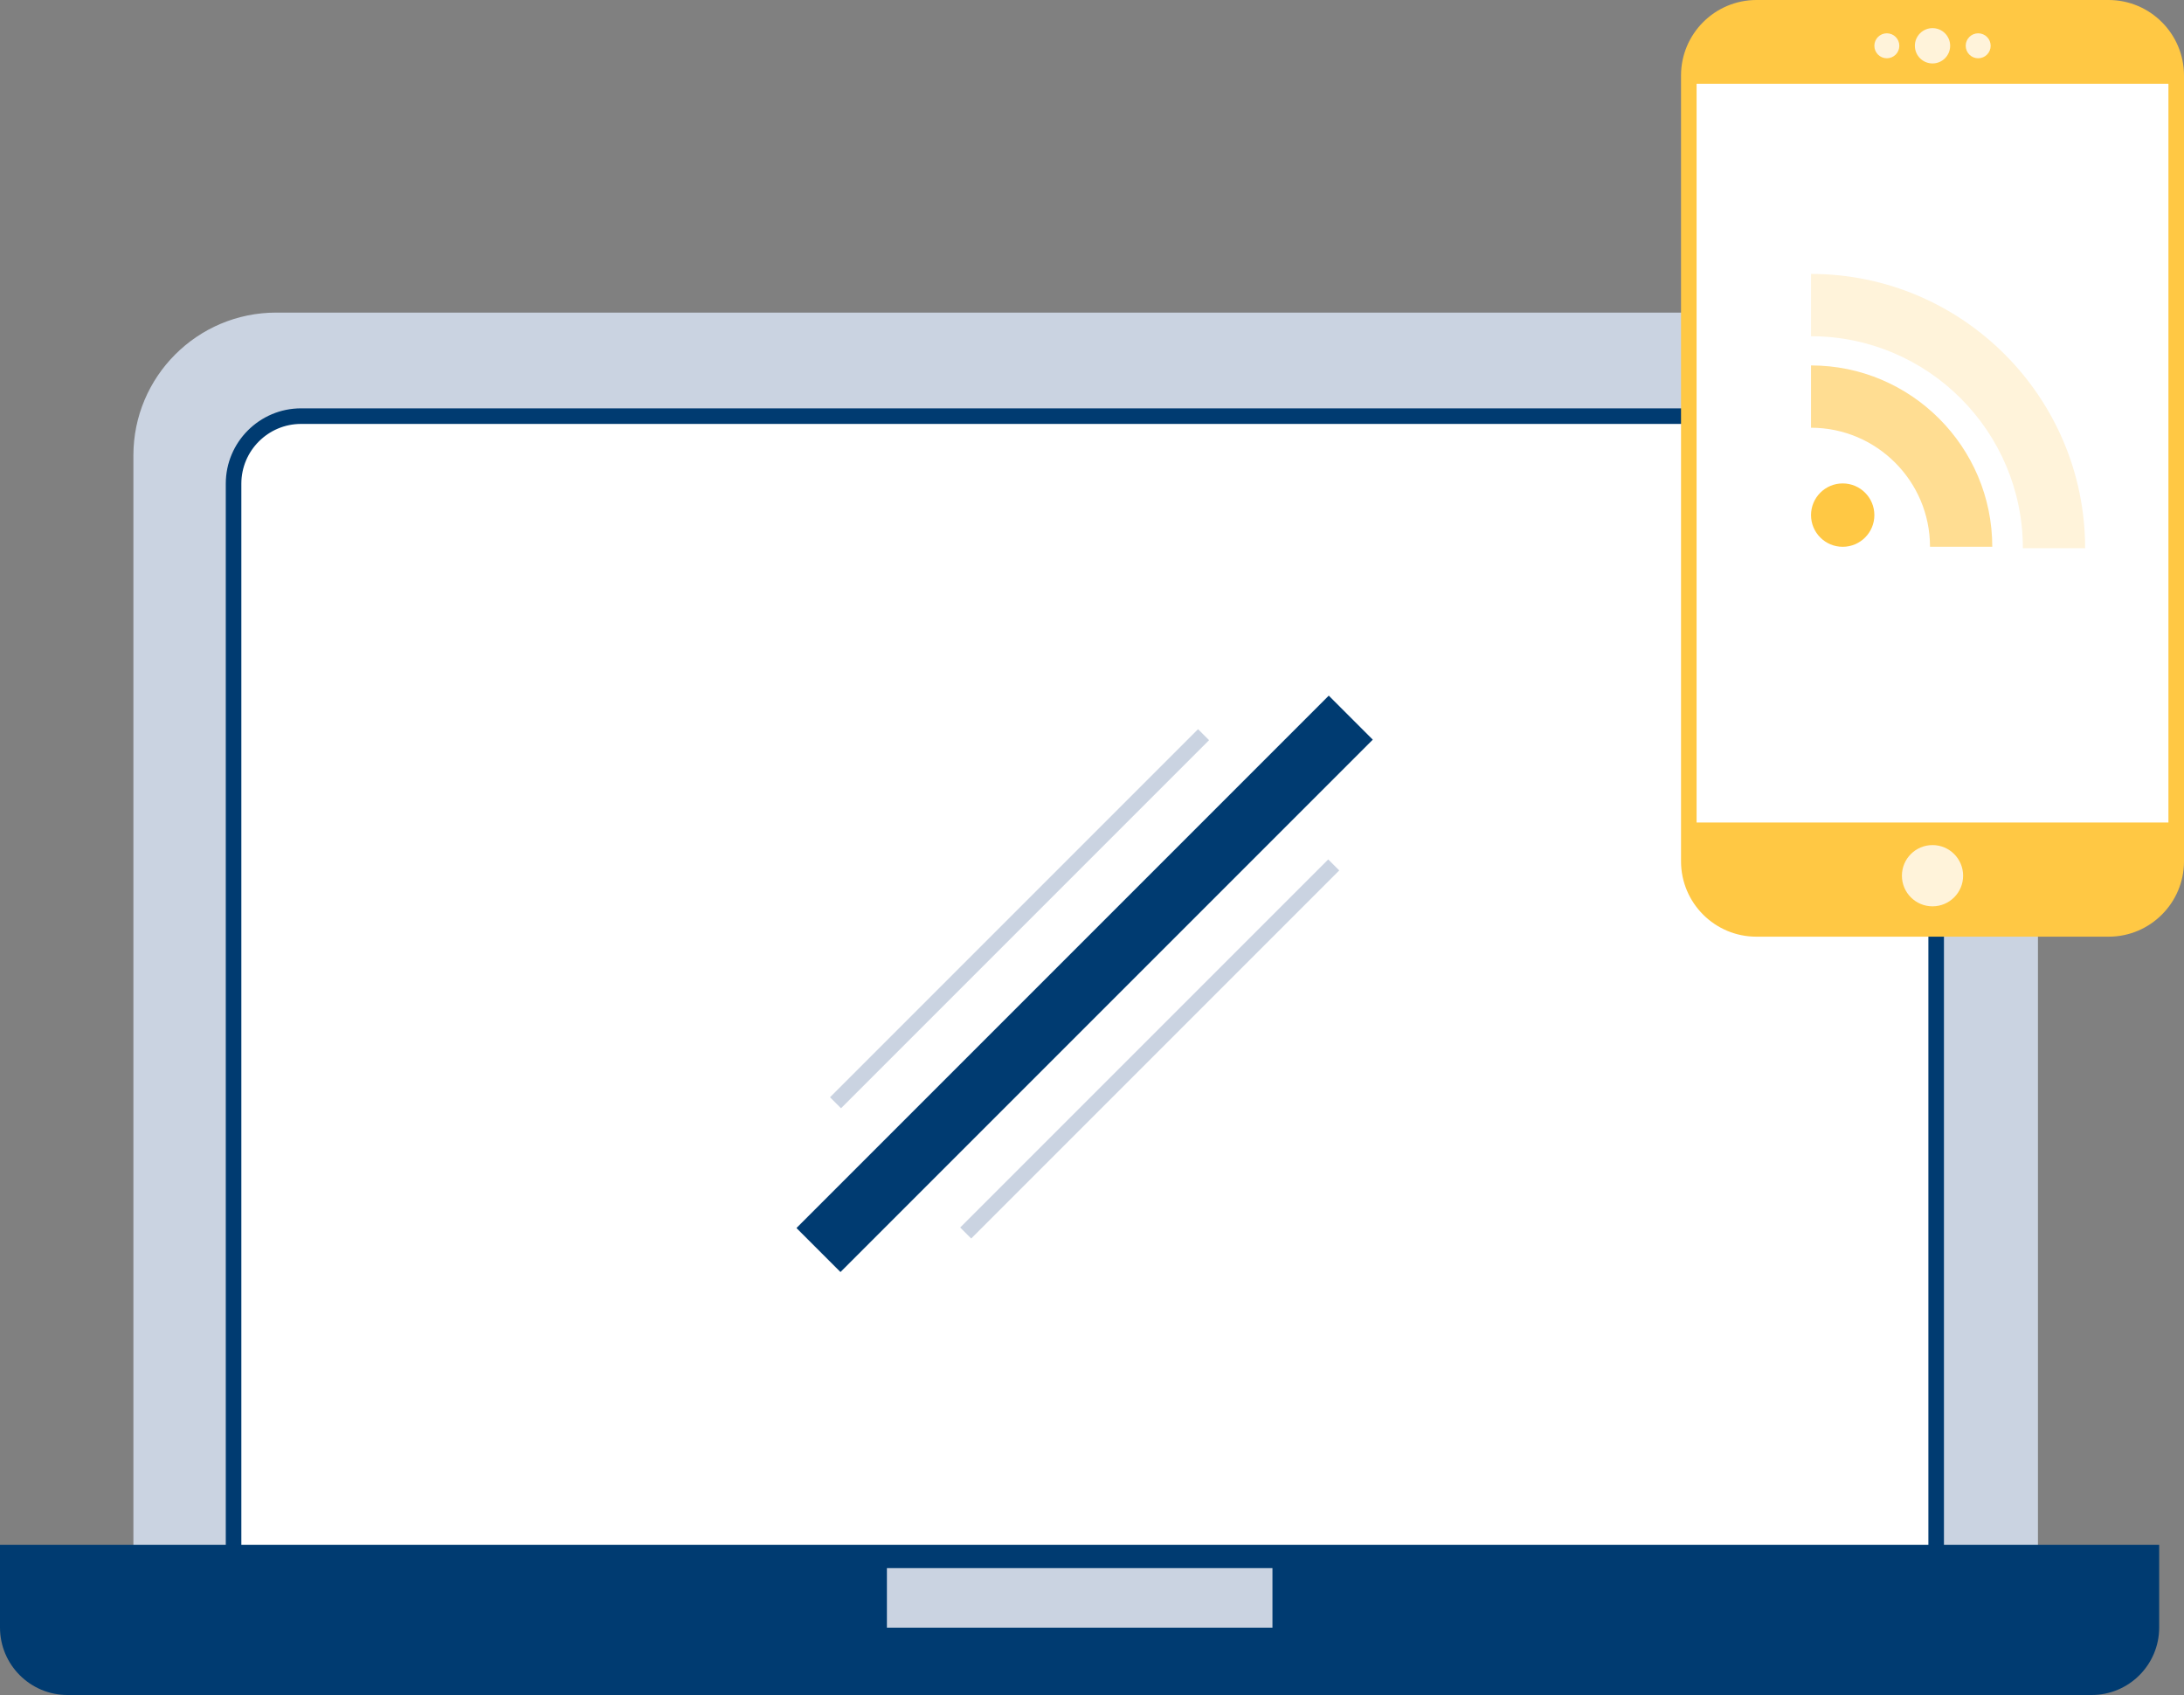
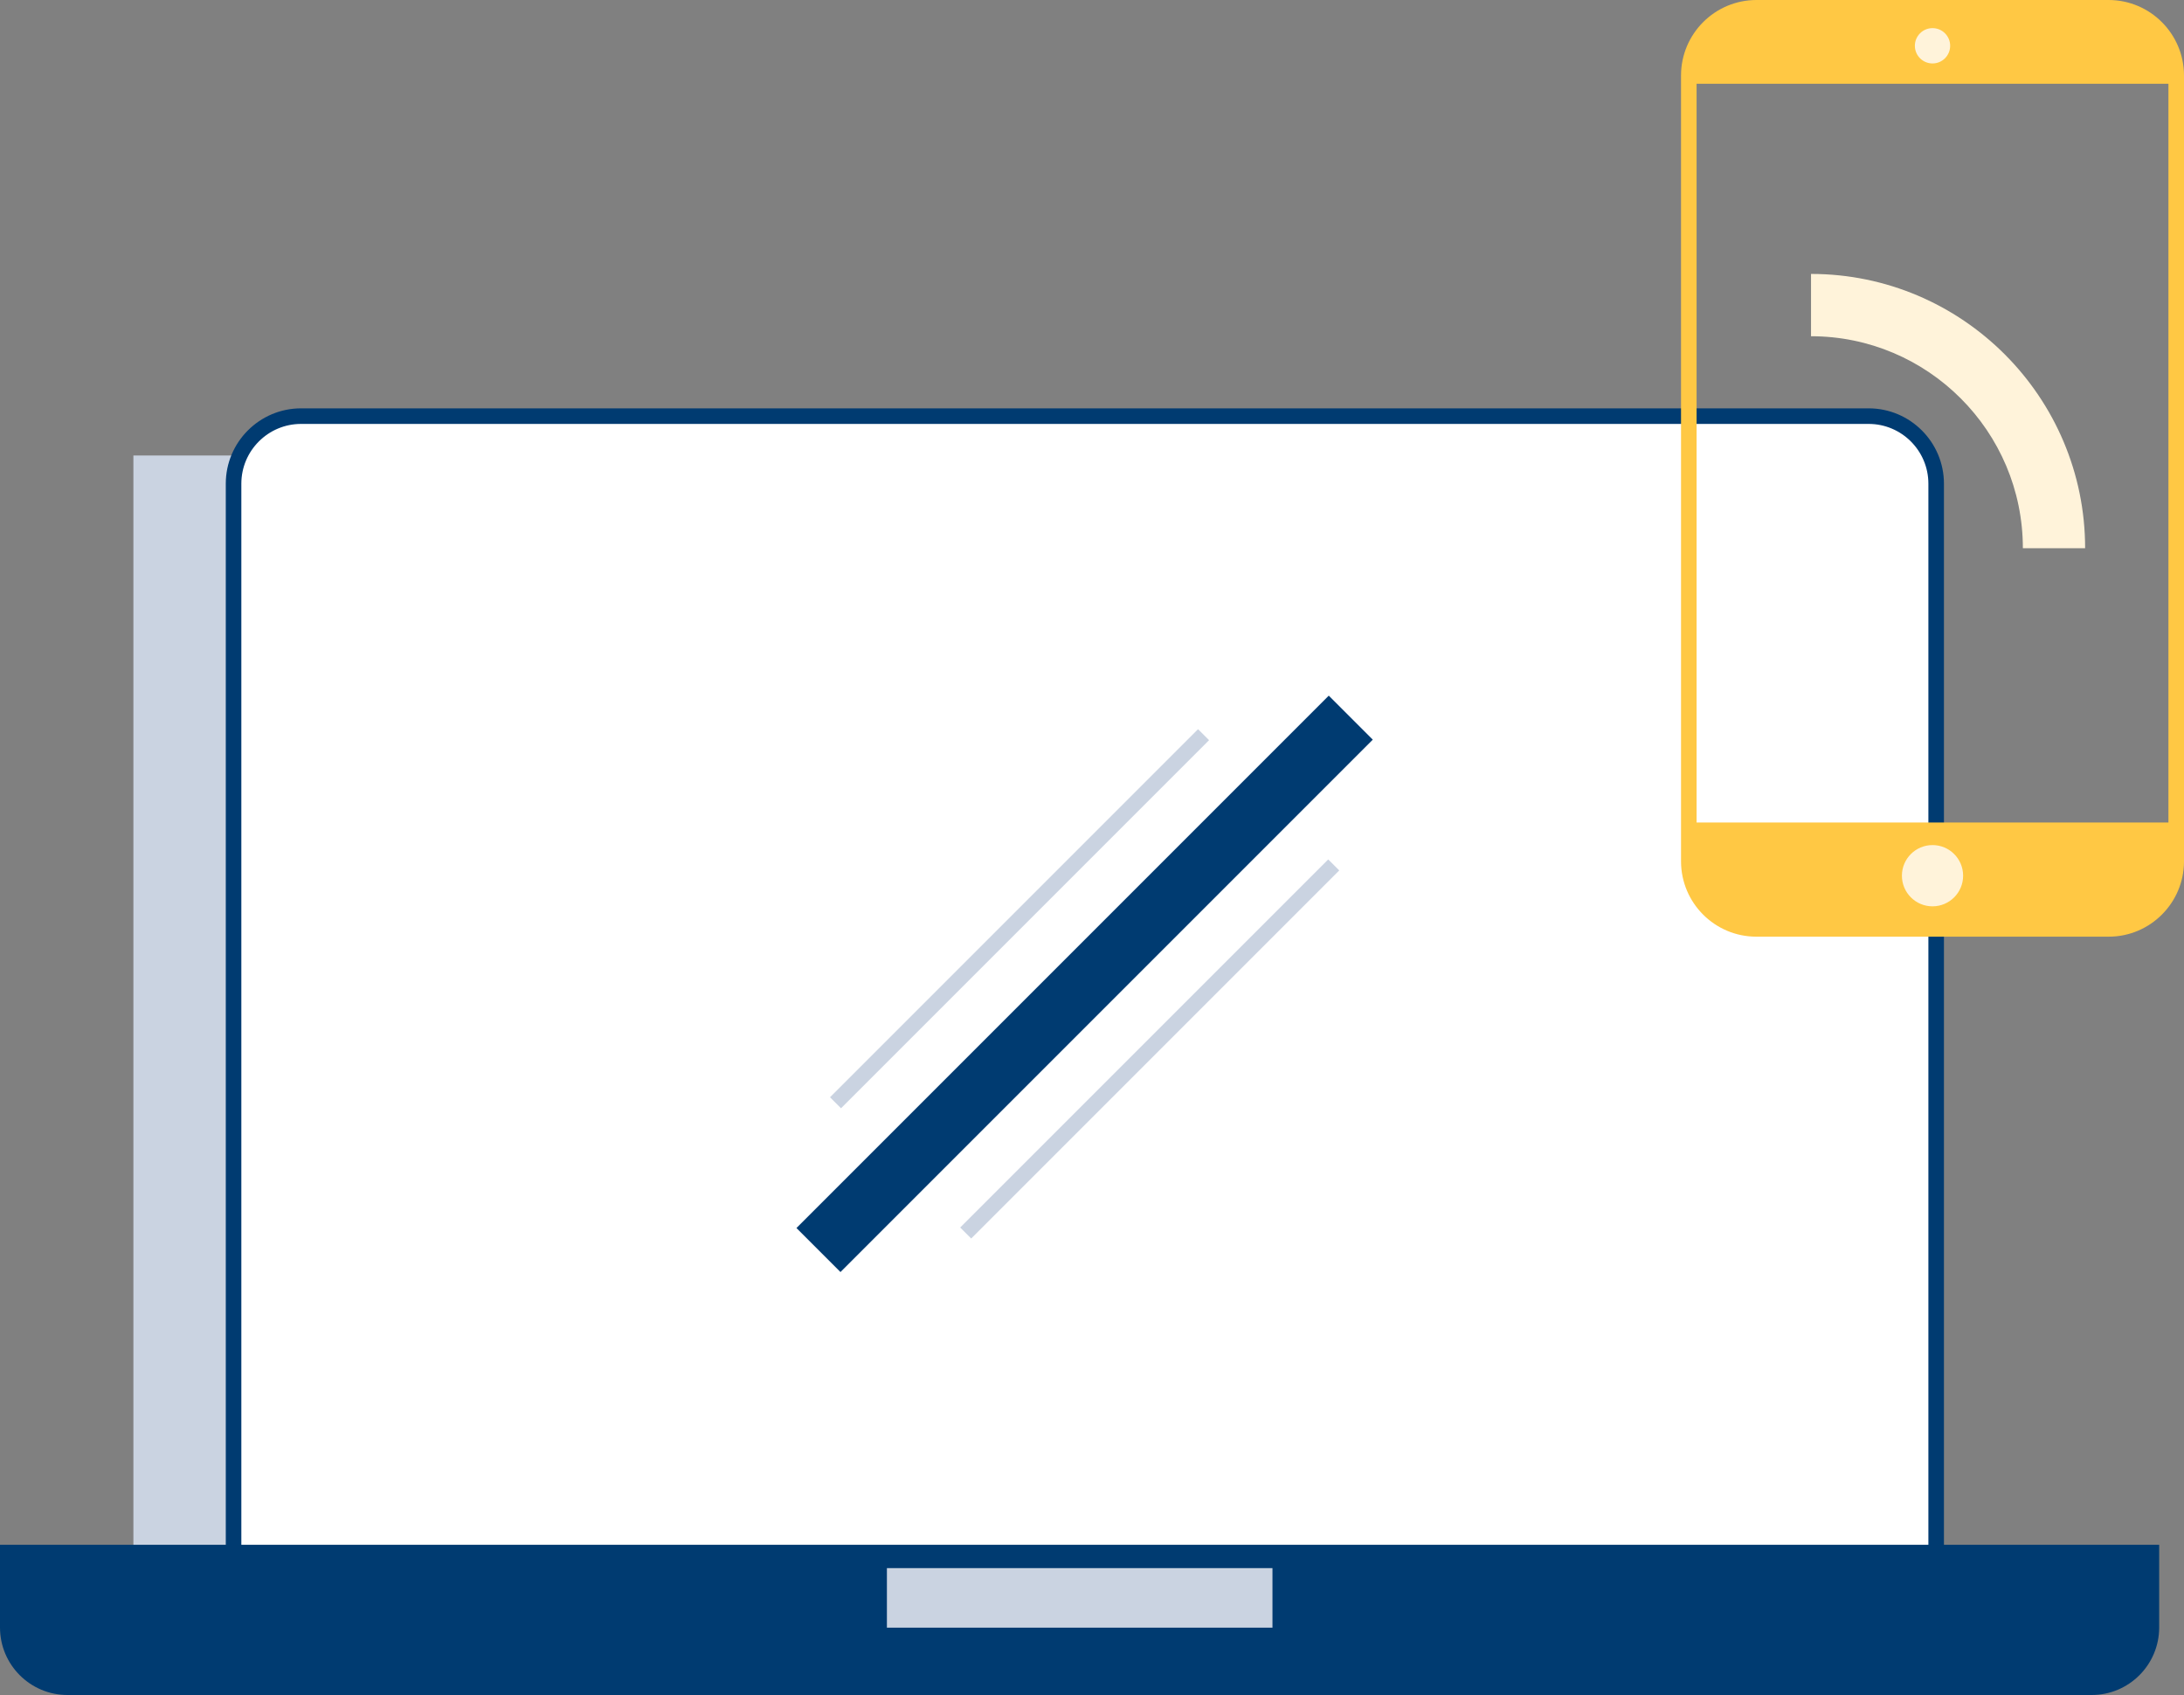
<svg xmlns="http://www.w3.org/2000/svg" version="1.1" id="Layer_1" x="0px" y="0px" width="500px" height="388px" viewBox="0 0 500 388" enable-background="new 0 0 500 388" xml:space="preserve">
  <rect x="0" y="0" width="500" height="388" fill="#808080" stroke="none" />
-   <path fill="#CAD3E1" d="M466.567,362.824H30.538V104.262c0-18.064,14.644-32.708,32.708-32.708  h370.612c18.064,0,32.708,14.644,32.708,32.708V362.824z" />
+   <path fill="#CAD3E1" d="M466.567,362.824H30.538V104.262h370.612c18.064,0,32.708,14.644,32.708,32.708V362.824z" />
  <g>
    <path fill="#FFFFFF" d="M443.26,362.107H53.472V110.714c0-8.537,6.921-15.458,15.458-15.458   h358.873c8.537,0,15.458,6.921,15.458,15.458V362.107z" />
    <path fill="#003B71" d="M445.043,363.889H51.69V110.72c0-9.51,7.732-17.246,17.235-17.246   h358.882c9.505,0,17.236,7.736,17.236,17.246V363.889z M55.253,360.324h386.227V110.72   c0-7.543-6.135-13.681-13.673-13.681H68.924c-7.539,0-13.671,6.138-13.671,13.681   V360.324z" />
  </g>
  <g>
    <rect x="173.87" y="208.609" transform="matrix(0.707 -0.707 0.707 0.707 -80.394 226.613)" fill="#CAD3E1" width="119.18" height="3.564" />
    <g>
      <line fill="#FFFFFF" x1="187.442" y1="286.263" x2="309.29" y2="164.345" />
      <rect x="162.181" y="218.176" transform="matrix(0.707 -0.707 0.707 0.707 -86.574 241.515)" fill="#003B71" width="172.37" height="14.255" />
    </g>
    <rect x="203.682" y="238.436" transform="matrix(0.707 -0.707 0.707 0.707 -92.754 256.416)" fill="#CAD3E1" width="119.179" height="3.564" />
  </g>
  <path fill="#003B71" d="M0,353.608h494.318v18.934c0,8.537-6.921,15.458-15.458,15.458H15.458  C6.921,388,0,381.079,0,372.542V353.608z" />
  <g>
    <rect x="201.264" y="357.173" fill="#CAD3E1" width="91.831" height="17.196" />
    <path fill="#003B71" d="M294.878,376.151h-95.394v-20.761h95.394V376.151z M203.047,372.586   h88.268V358.956h-88.268V372.586z" />
  </g>
  <g>
    <g>
-       <path fill="#FFFFFF" d="M482.761,212.629h-80.671c-8.537,0-15.458-6.921-15.458-15.458V17.276    c0-8.557,6.937-15.494,15.494-15.494h80.599c8.557,0,15.494,6.937,15.494,15.494    v179.895C498.219,205.709,491.298,212.629,482.761,212.629z" />
      <path fill="#FFC844" d="M482.765,214.412H402.087c-9.505,0-17.236-7.736-17.236-17.245V17.281    C384.85,7.752,392.598,0,402.122,0h80.609C492.253,0,500,7.752,500,17.281v179.886    C500,206.676,492.268,214.412,482.765,214.412z M402.122,3.565    c-7.558,0-13.708,6.154-13.708,13.716v179.886c0,7.543,6.135,13.679,13.673,13.679    h80.679c7.539,0,13.671-6.136,13.671-13.679V17.281    c0-7.562-6.148-13.716-13.706-13.716H402.122z" />
    </g>
    <path fill="#FFC844" d="M498.219,19.18H386.633v-2.286c0-8.346,6.766-15.111,15.111-15.111   h81.364c8.346,0,15.111,6.766,15.111,15.111V19.18z" />
    <path fill="#FFC844" d="M481.364,212.629h-77.892c-9.3,0-16.839-7.539-16.839-16.839v-7.507   h111.587v7.491C498.219,205.083,490.673,212.629,481.364,212.629z" />
    <g>
      <ellipse fill="#FFF3DA" cx="442.426" cy="10.481" rx="4.04" ry="4.043" />
-       <circle fill="#FFF3DA" cx="452.882" cy="10.481" r="2.858" />
-       <circle fill="#FFF3DA" cx="431.97" cy="10.481" r="2.858" />
    </g>
    <ellipse fill="#FFF3DA" cx="442.426" cy="200.456" rx="7.007" ry="7.011" />
    <g>
      <path fill="#FFF3DA" d="M477.363,125.492h-14.253c0-26.756-21.758-48.525-48.499-48.525V62.705    C449.213,62.705,477.363,90.872,477.363,125.492z" />
-       <path fill="#FFDD92" d="M456.106,125.166h-14.253c0-15.029-12.22-27.254-27.242-27.254V83.651    C437.49,83.651,456.106,102.274,456.106,125.166z" />
-       <ellipse fill="#FFC844" cx="421.863" cy="117.913" rx="7.25" ry="7.254" />
    </g>
  </g>
</svg>